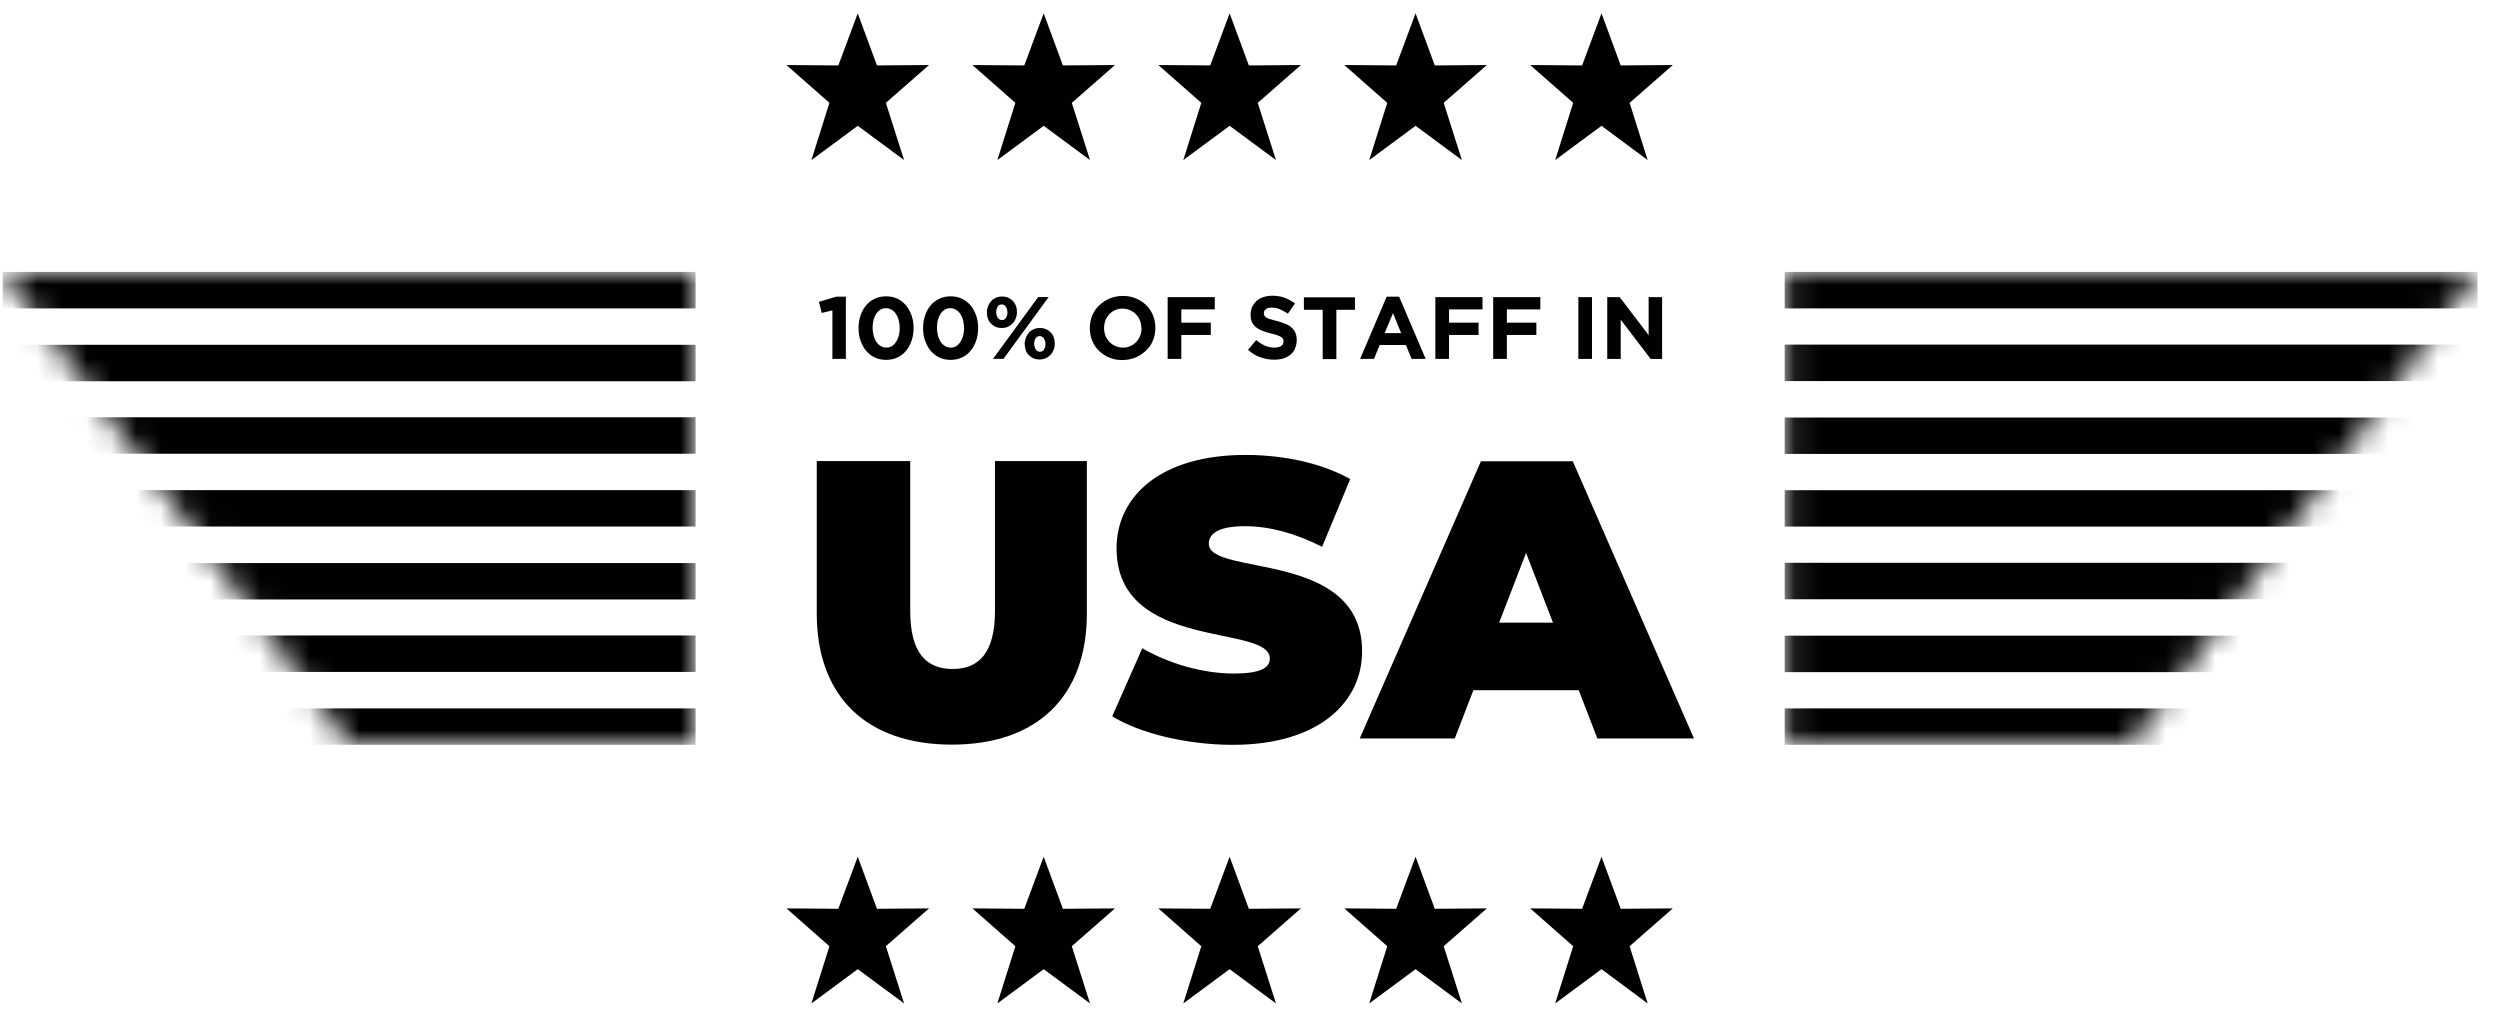
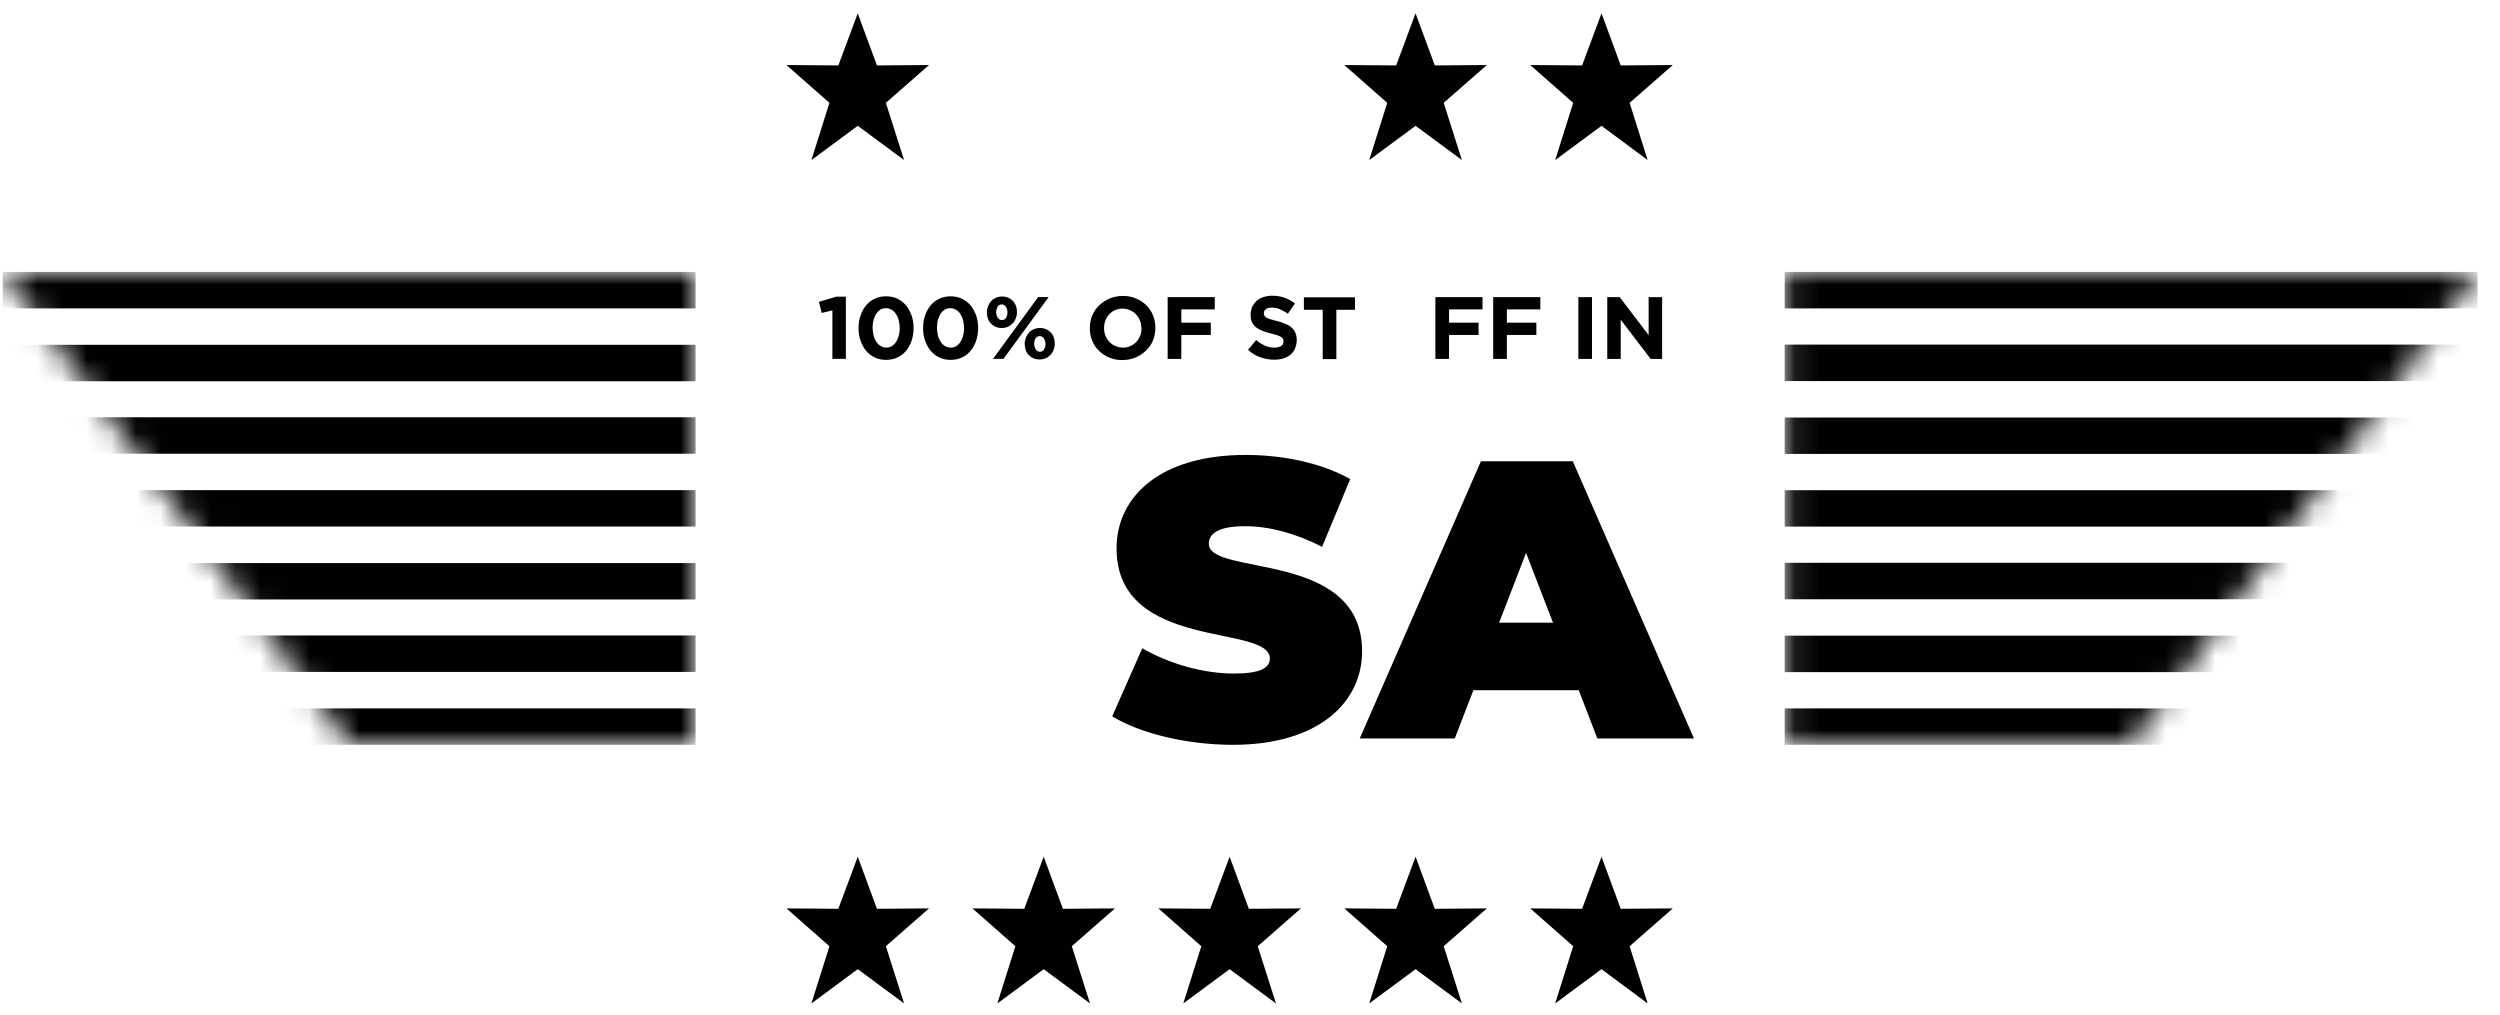
<svg xmlns="http://www.w3.org/2000/svg" width="101" height="41" viewBox="0 0 101 41" fill="none">
  <g clip-path="url(#clip0_2593_10210)">
-     <path d="M32.997 24.787V18.627H36.773V24.675C36.773 26.387 37.429 27.027 38.485 27.027C39.541 27.027 40.197 26.387 40.197 24.675V18.627H43.909V24.787C43.909 28.147 41.893 30.083 38.453 30.083C35.013 30.083 32.997 28.147 32.997 24.787Z" fill="#010101" />
    <path d="M44.933 28.939L46.149 26.187C47.205 26.811 48.613 27.211 49.845 27.211C50.917 27.211 51.301 26.987 51.301 26.603C51.301 25.195 45.109 26.331 45.109 22.155C45.109 20.075 46.853 18.379 50.325 18.379C51.829 18.379 53.381 18.699 54.549 19.355L53.413 22.091C52.309 21.531 51.269 21.259 50.293 21.259C49.189 21.259 48.837 21.579 48.837 21.963C48.837 23.307 55.029 22.187 55.029 26.315C55.029 28.363 53.285 30.091 49.813 30.091C47.941 30.091 46.053 29.627 44.933 28.939Z" fill="#010101" />
    <path d="M63.781 27.883H59.525L58.773 29.835H54.933L59.829 18.635H63.541L68.437 29.835H64.533L63.781 27.883ZM62.741 25.155L61.653 22.339L60.565 25.155H62.741Z" fill="#010101" />
    <path d="M33.797 11.986H34.173V14.498H33.629V12.539L33.197 12.643L33.085 12.194L33.805 11.979L33.797 11.986Z" fill="#010101" />
    <path d="M36.829 13.763C36.773 13.923 36.701 14.059 36.605 14.171C36.509 14.291 36.389 14.379 36.253 14.443C36.117 14.507 35.965 14.539 35.797 14.539C35.629 14.539 35.477 14.507 35.341 14.443C35.205 14.379 35.085 14.283 34.989 14.171C34.893 14.051 34.821 13.915 34.765 13.763C34.709 13.611 34.685 13.435 34.685 13.259C34.685 13.083 34.709 12.907 34.765 12.747C34.821 12.587 34.893 12.451 34.989 12.339C35.085 12.219 35.205 12.131 35.341 12.067C35.477 12.003 35.629 11.971 35.797 11.971C35.965 11.971 36.117 12.003 36.253 12.067C36.389 12.131 36.509 12.227 36.605 12.339C36.701 12.459 36.773 12.595 36.829 12.747C36.885 12.907 36.909 13.075 36.909 13.251C36.909 13.427 36.885 13.603 36.829 13.763ZM36.309 12.939C36.285 12.843 36.245 12.755 36.197 12.683C36.149 12.611 36.093 12.555 36.021 12.515C35.957 12.475 35.877 12.451 35.797 12.451C35.717 12.451 35.637 12.467 35.573 12.507C35.509 12.547 35.453 12.603 35.405 12.667C35.357 12.739 35.325 12.819 35.293 12.915C35.269 13.011 35.253 13.115 35.253 13.235C35.253 13.355 35.269 13.451 35.293 13.555C35.317 13.651 35.357 13.739 35.405 13.811C35.453 13.883 35.509 13.939 35.581 13.979C35.645 14.019 35.725 14.043 35.805 14.043C35.885 14.043 35.965 14.027 36.029 13.987C36.093 13.947 36.149 13.891 36.197 13.819C36.245 13.747 36.277 13.667 36.309 13.571C36.333 13.475 36.349 13.371 36.349 13.259C36.349 13.147 36.333 13.043 36.309 12.939Z" fill="#010101" />
    <path d="M39.437 13.763C39.381 13.923 39.309 14.059 39.213 14.171C39.117 14.291 38.997 14.379 38.861 14.443C38.725 14.507 38.573 14.539 38.405 14.539C38.237 14.539 38.085 14.507 37.949 14.443C37.813 14.379 37.693 14.283 37.597 14.171C37.501 14.051 37.429 13.915 37.373 13.763C37.317 13.611 37.293 13.435 37.293 13.259C37.293 13.083 37.317 12.907 37.373 12.747C37.429 12.587 37.501 12.451 37.597 12.339C37.693 12.219 37.813 12.131 37.949 12.067C38.085 12.003 38.237 11.971 38.405 11.971C38.573 11.971 38.725 12.003 38.861 12.067C38.997 12.131 39.117 12.227 39.213 12.339C39.309 12.459 39.381 12.595 39.437 12.747C39.493 12.907 39.517 13.075 39.517 13.251C39.517 13.427 39.493 13.603 39.437 13.763ZM38.909 12.939C38.885 12.843 38.845 12.755 38.797 12.683C38.749 12.611 38.693 12.555 38.621 12.515C38.557 12.475 38.477 12.451 38.397 12.451C38.317 12.451 38.237 12.467 38.173 12.507C38.109 12.547 38.053 12.603 38.005 12.667C37.957 12.739 37.925 12.819 37.893 12.915C37.869 13.011 37.853 13.115 37.853 13.235C37.853 13.355 37.869 13.451 37.893 13.555C37.917 13.651 37.957 13.739 38.005 13.811C38.053 13.883 38.109 13.939 38.181 13.979C38.245 14.019 38.325 14.043 38.405 14.043C38.485 14.043 38.565 14.027 38.629 13.987C38.693 13.947 38.749 13.891 38.797 13.819C38.845 13.747 38.877 13.667 38.909 13.571C38.933 13.475 38.949 13.371 38.949 13.259C38.949 13.147 38.933 13.043 38.909 12.939Z" fill="#010101" />
    <path d="M41.037 12.867C41.005 12.947 40.965 13.011 40.909 13.066C40.853 13.123 40.789 13.171 40.717 13.203C40.645 13.235 40.557 13.251 40.469 13.251C40.381 13.251 40.293 13.235 40.221 13.203C40.149 13.171 40.085 13.123 40.029 13.066C39.973 13.011 39.933 12.938 39.909 12.867C39.885 12.794 39.869 12.707 39.869 12.618C39.869 12.53 39.885 12.45 39.917 12.37C39.949 12.29 39.989 12.226 40.045 12.162C40.101 12.098 40.165 12.059 40.237 12.027C40.309 11.995 40.397 11.979 40.485 11.979C40.573 11.979 40.661 11.995 40.733 12.027C40.805 12.059 40.869 12.107 40.925 12.162C40.981 12.219 41.021 12.29 41.045 12.363C41.077 12.443 41.085 12.523 41.085 12.611C41.085 12.698 41.069 12.787 41.037 12.858V12.867ZM40.541 14.498H40.117L41.941 12.002H42.365L40.541 14.498ZM40.637 12.395C40.597 12.331 40.541 12.299 40.469 12.299C40.389 12.299 40.333 12.331 40.301 12.395C40.269 12.459 40.245 12.53 40.245 12.611C40.245 12.691 40.269 12.771 40.309 12.835C40.349 12.899 40.405 12.931 40.477 12.931C40.549 12.931 40.613 12.899 40.645 12.835C40.685 12.771 40.701 12.698 40.701 12.618C40.701 12.539 40.677 12.459 40.637 12.395ZM42.565 14.139C42.533 14.219 42.493 14.283 42.437 14.338C42.381 14.395 42.317 14.443 42.245 14.475C42.173 14.507 42.085 14.523 41.997 14.523C41.909 14.523 41.821 14.507 41.749 14.475C41.677 14.443 41.613 14.395 41.557 14.338C41.501 14.283 41.461 14.219 41.437 14.139C41.413 14.059 41.397 13.979 41.397 13.89C41.397 13.803 41.413 13.723 41.445 13.643C41.477 13.562 41.517 13.498 41.573 13.434C41.629 13.37 41.693 13.331 41.765 13.299C41.837 13.267 41.925 13.251 42.013 13.251C42.101 13.251 42.189 13.267 42.261 13.299C42.333 13.331 42.397 13.379 42.453 13.434C42.509 13.491 42.549 13.562 42.573 13.634C42.597 13.707 42.613 13.794 42.613 13.883C42.613 13.97 42.597 14.059 42.565 14.13V14.139ZM42.173 13.675C42.133 13.611 42.077 13.579 42.005 13.579C41.925 13.579 41.869 13.611 41.837 13.675C41.797 13.739 41.781 13.81 41.781 13.89C41.781 13.97 41.805 14.05 41.845 14.114C41.885 14.178 41.941 14.21 42.013 14.21C42.093 14.21 42.149 14.178 42.181 14.114C42.221 14.05 42.237 13.979 42.237 13.899C42.237 13.819 42.213 13.739 42.173 13.675Z" fill="#010101" />
    <path d="M46.581 13.755C46.517 13.907 46.421 14.051 46.301 14.163C46.181 14.275 46.045 14.371 45.877 14.443C45.717 14.507 45.533 14.547 45.341 14.547C45.149 14.547 44.973 14.515 44.813 14.443C44.653 14.379 44.509 14.283 44.397 14.171C44.277 14.059 44.189 13.923 44.125 13.763C44.061 13.611 44.029 13.443 44.029 13.259C44.029 13.075 44.061 12.907 44.125 12.747C44.189 12.595 44.285 12.451 44.405 12.339C44.525 12.227 44.661 12.131 44.829 12.059C44.989 11.995 45.173 11.955 45.365 11.955C45.557 11.955 45.733 11.987 45.893 12.059C46.053 12.123 46.197 12.219 46.309 12.331C46.429 12.443 46.517 12.579 46.581 12.739C46.645 12.891 46.677 13.059 46.677 13.243C46.677 13.427 46.645 13.595 46.581 13.755ZM46.109 13.251C46.109 13.147 46.093 13.043 46.053 12.947C46.013 12.851 45.965 12.771 45.893 12.699C45.829 12.627 45.741 12.571 45.653 12.531C45.557 12.491 45.461 12.467 45.349 12.467C45.237 12.467 45.133 12.491 45.045 12.531C44.957 12.571 44.877 12.627 44.813 12.699C44.749 12.771 44.693 12.851 44.661 12.947C44.621 13.043 44.605 13.139 44.605 13.251C44.605 13.363 44.621 13.467 44.661 13.563C44.701 13.659 44.749 13.739 44.821 13.811C44.885 13.883 44.965 13.939 45.061 13.979C45.149 14.019 45.253 14.043 45.365 14.043C45.477 14.043 45.573 14.027 45.669 13.979C45.765 13.939 45.837 13.883 45.909 13.811C45.973 13.739 46.029 13.659 46.061 13.563C46.101 13.467 46.117 13.371 46.117 13.259L46.109 13.251Z" fill="#010101" />
    <path d="M47.725 12.5V13.036H48.917V13.532H47.725V14.5H47.173V12.004H49.077V12.5H47.725Z" fill="#010101" />
    <path d="M52.317 14.091C52.269 14.187 52.213 14.267 52.133 14.331C52.053 14.395 51.957 14.443 51.845 14.483C51.733 14.515 51.613 14.531 51.477 14.531C51.285 14.531 51.101 14.499 50.917 14.435C50.733 14.371 50.565 14.267 50.421 14.131L50.749 13.739C50.861 13.835 50.981 13.907 51.101 13.963C51.221 14.019 51.349 14.043 51.493 14.043C51.605 14.043 51.693 14.019 51.757 13.979C51.821 13.939 51.853 13.883 51.853 13.803C51.853 13.763 51.853 13.731 51.837 13.699C51.821 13.675 51.797 13.643 51.765 13.619C51.725 13.595 51.677 13.571 51.613 13.547C51.549 13.523 51.461 13.499 51.357 13.475C51.229 13.443 51.117 13.411 51.013 13.371C50.909 13.331 50.821 13.283 50.749 13.227C50.677 13.171 50.621 13.099 50.581 13.019C50.541 12.939 50.525 12.835 50.525 12.707C50.525 12.587 50.549 12.483 50.589 12.395C50.629 12.307 50.693 12.227 50.765 12.155C50.845 12.091 50.933 12.035 51.037 12.003C51.141 11.971 51.261 11.947 51.389 11.947C51.573 11.947 51.741 11.971 51.893 12.027C52.045 12.083 52.189 12.163 52.317 12.259L52.029 12.675C51.917 12.595 51.805 12.539 51.701 12.491C51.597 12.443 51.485 12.427 51.381 12.427C51.277 12.427 51.197 12.451 51.141 12.491C51.085 12.531 51.061 12.587 51.061 12.643C51.061 12.691 51.061 12.723 51.085 12.755C51.101 12.787 51.125 12.811 51.165 12.835C51.205 12.859 51.261 12.883 51.333 12.899C51.405 12.915 51.493 12.947 51.597 12.971C51.725 13.003 51.837 13.043 51.933 13.083C52.029 13.123 52.117 13.171 52.181 13.235C52.245 13.291 52.301 13.363 52.333 13.443C52.365 13.523 52.389 13.619 52.389 13.723C52.389 13.851 52.365 13.963 52.325 14.059L52.317 14.091Z" fill="#010101" />
    <path d="M53.989 12.516V14.508H53.437V12.516H52.677V12.012H54.741V12.516H53.981H53.989Z" fill="#010101" />
-     <path d="M57.029 14.498L56.797 13.938H55.741L55.509 14.498H54.949L56.021 11.986H56.525L57.597 14.498H57.021H57.029ZM56.277 12.65L55.941 13.458H56.605L56.277 12.65Z" fill="#010101" />
    <path d="M58.541 12.5V13.036H59.733V13.532H58.541V14.5H57.989V12.004H59.893V12.5H58.541Z" fill="#010101" />
    <path d="M60.877 12.5V13.036H62.069V13.532H60.877V14.5H60.325V12.004H62.229V12.5H60.877Z" fill="#010101" />
    <path d="M63.765 14.5V12.004H64.317V14.5H63.765Z" fill="#010101" />
    <path d="M66.685 14.5L65.477 12.916V14.5H64.933V12.004H65.437L66.605 13.54V12.004H67.149V14.5H66.685Z" fill="#010101" />
    <path d="M34.653 0.539L35.429 2.643L37.533 2.627L35.789 4.155L36.525 6.467L34.653 5.083L32.781 6.467L33.509 4.155L31.773 2.627L33.869 2.643L34.653 0.539Z" fill="#010101" />
-     <path d="M42.165 0.539L42.941 2.643L45.045 2.627L43.301 4.155L44.037 6.467L42.165 5.083L40.293 6.467L41.021 4.155L39.285 2.627L41.381 2.643L42.165 0.539Z" fill="#010101" />
-     <path d="M49.677 0.539L50.453 2.643L52.557 2.627L50.813 4.155L51.549 6.467L49.677 5.083L47.805 6.467L48.533 4.155L46.797 2.627L48.893 2.643L49.677 0.539Z" fill="#010101" />
    <path d="M57.189 0.539L57.965 2.643L60.069 2.627L58.325 4.155L59.061 6.467L57.189 5.083L55.317 6.467L56.045 4.155L54.309 2.627L56.405 2.643L57.189 0.539Z" fill="#010101" />
    <path d="M64.701 0.539L65.477 2.643L67.581 2.627L65.837 4.155L66.565 6.467L64.701 5.083L62.829 6.467L63.557 4.155L61.821 2.627L63.917 2.643L64.701 0.539Z" fill="#010101" />
    <path d="M34.653 34.611L35.429 36.715L37.533 36.699L35.789 38.227L36.525 40.539L34.653 39.155L32.781 40.539L33.509 38.227L31.773 36.699L33.869 36.715L34.653 34.611Z" fill="#010101" />
    <path d="M42.165 34.611L42.941 36.715L45.045 36.699L43.301 38.227L44.037 40.539L42.165 39.155L40.293 40.539L41.021 38.227L39.285 36.699L41.381 36.715L42.165 34.611Z" fill="#010101" />
    <path d="M49.677 34.611L50.453 36.715L52.557 36.699L50.813 38.227L51.549 40.539L49.677 39.155L47.805 40.539L48.533 38.227L46.797 36.699L48.893 36.715L49.677 34.611Z" fill="#010101" />
    <path d="M57.189 34.611L57.965 36.715L60.069 36.699L58.325 38.227L59.061 40.539L57.189 39.155L55.317 40.539L56.045 38.227L54.309 36.699L56.405 36.715L57.189 34.611Z" fill="#010101" />
    <path d="M64.701 34.611L65.477 36.715L67.581 36.699L65.837 38.227L66.565 40.539L64.701 39.155L62.829 40.539L63.557 38.227L61.821 36.699L63.917 36.715L64.701 34.611Z" fill="#010101" />
    <mask id="mask0_2593_10210" style="mask-type:luminance" maskUnits="userSpaceOnUse" x="0" y="10" width="29" height="21">
      <path d="M0.101 10.986L14.101 30.09H28.101V10.986H0.101Z" fill="white" />
    </mask>
    <g mask="url(#mask0_2593_10210)">
      <path d="M0.101 12.459L28.101 12.459V10.987L0.101 10.987V12.459Z" fill="#010101" />
      <path d="M0.101 15.402L28.101 15.402V13.93L0.101 13.93V15.402Z" fill="#010101" />
      <path d="M0.101 18.33L28.101 18.33V16.858L0.101 16.858V18.33Z" fill="#010101" />
      <path d="M0.101 21.273L28.101 21.273V19.801L0.101 19.801V21.273Z" fill="#010101" />
      <path d="M0.101 30.09L28.101 30.09V28.618L0.101 28.618V30.09Z" fill="#010101" />
      <path d="M0.101 27.146L28.101 27.146V25.674L0.101 25.674V27.146Z" fill="#010101" />
      <path d="M0.101 24.219L28.101 24.219V22.747L0.101 22.747V24.219Z" fill="#010101" />
    </g>
    <mask id="mask1_2593_10210" style="mask-type:luminance" maskUnits="userSpaceOnUse" x="72" y="10" width="29" height="21">
      <path d="M100.101 10.986L86.101 30.09H72.101V10.986H100.101Z" fill="white" />
    </mask>
    <g mask="url(#mask1_2593_10210)">
      <path d="M100.101 10.986H72.101V12.458H100.101V10.986Z" fill="#010101" />
      <path d="M100.101 13.922H72.101V15.394H100.101V13.922Z" fill="#010101" />
      <path d="M100.101 16.867H72.101V18.339H100.101V16.867Z" fill="#010101" />
      <path d="M100.101 19.803H72.101V21.275H100.101V19.803Z" fill="#010101" />
      <path d="M100.101 28.619H72.101V30.091H100.101V28.619Z" fill="#010101" />
      <path d="M100.101 25.682H72.101V27.154H100.101V25.682Z" fill="#010101" />
      <path d="M100.101 22.738H72.101V24.21H100.101V22.738Z" fill="#010101" />
    </g>
  </g>
  <defs>
    <clipPath id="clip0_2593_10210">
      <rect width="100" height="40" fill="white" transform="translate(0.101 0.539)" />
    </clipPath>
  </defs>
</svg>